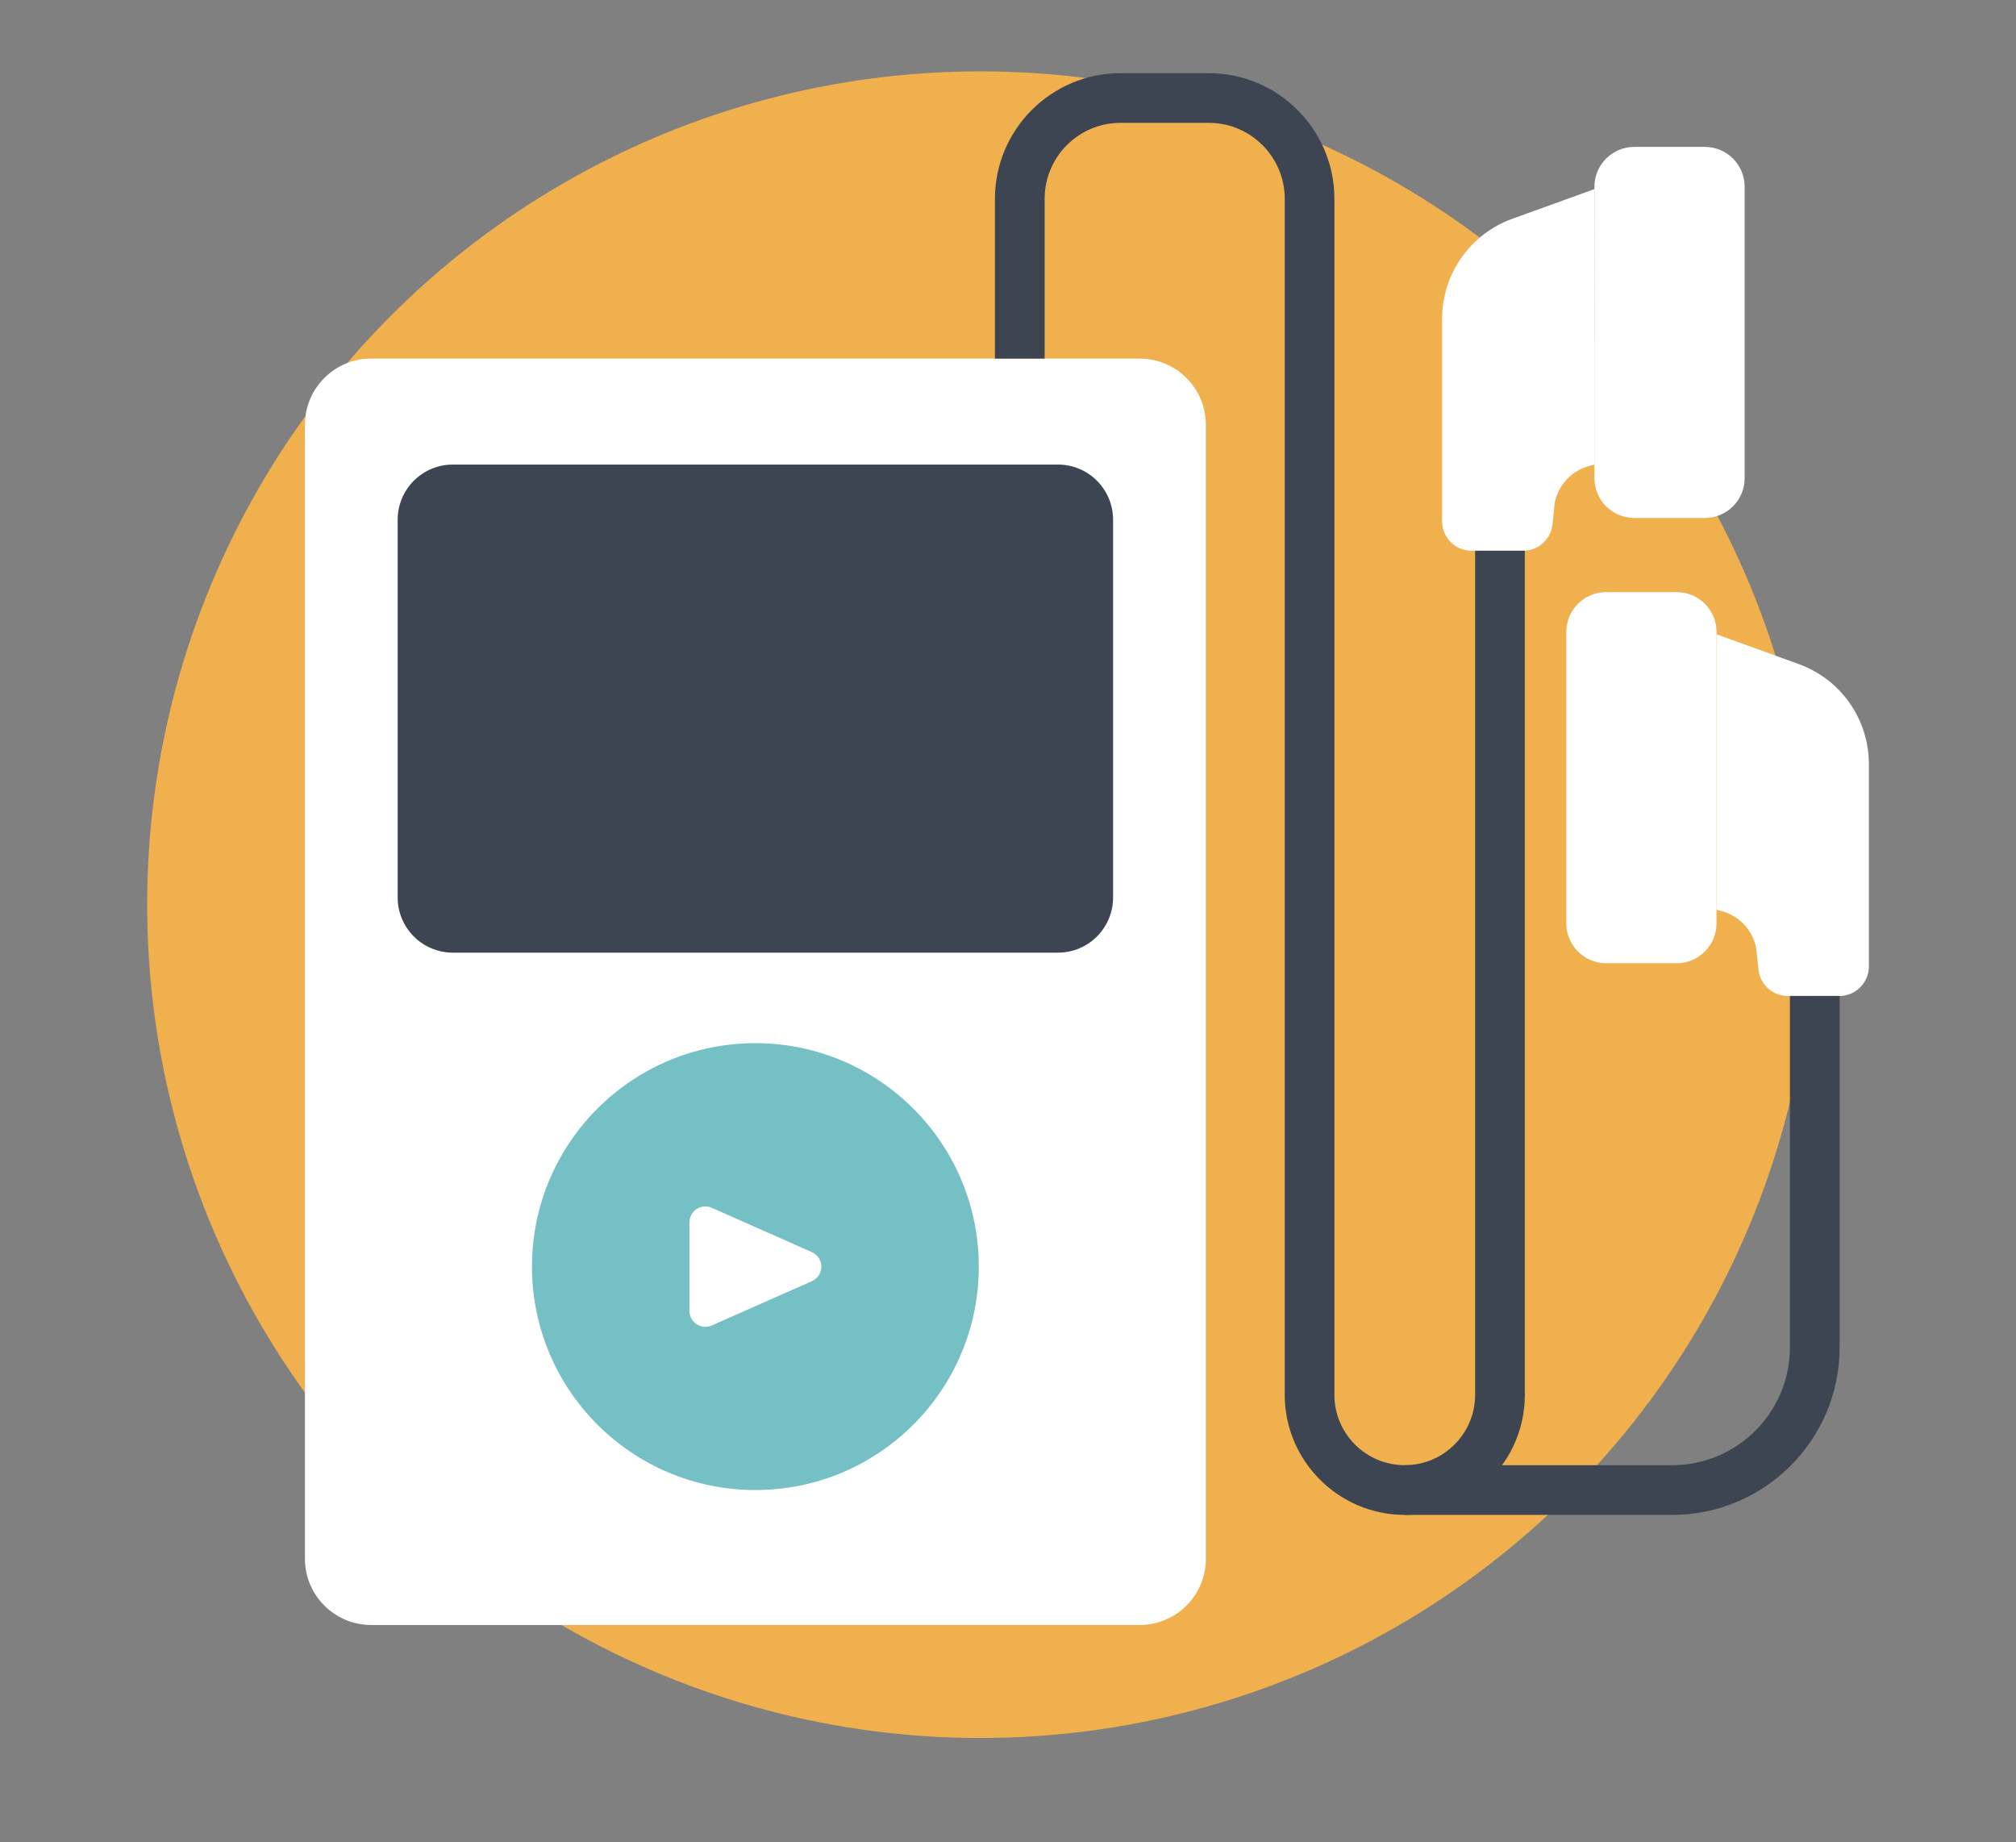
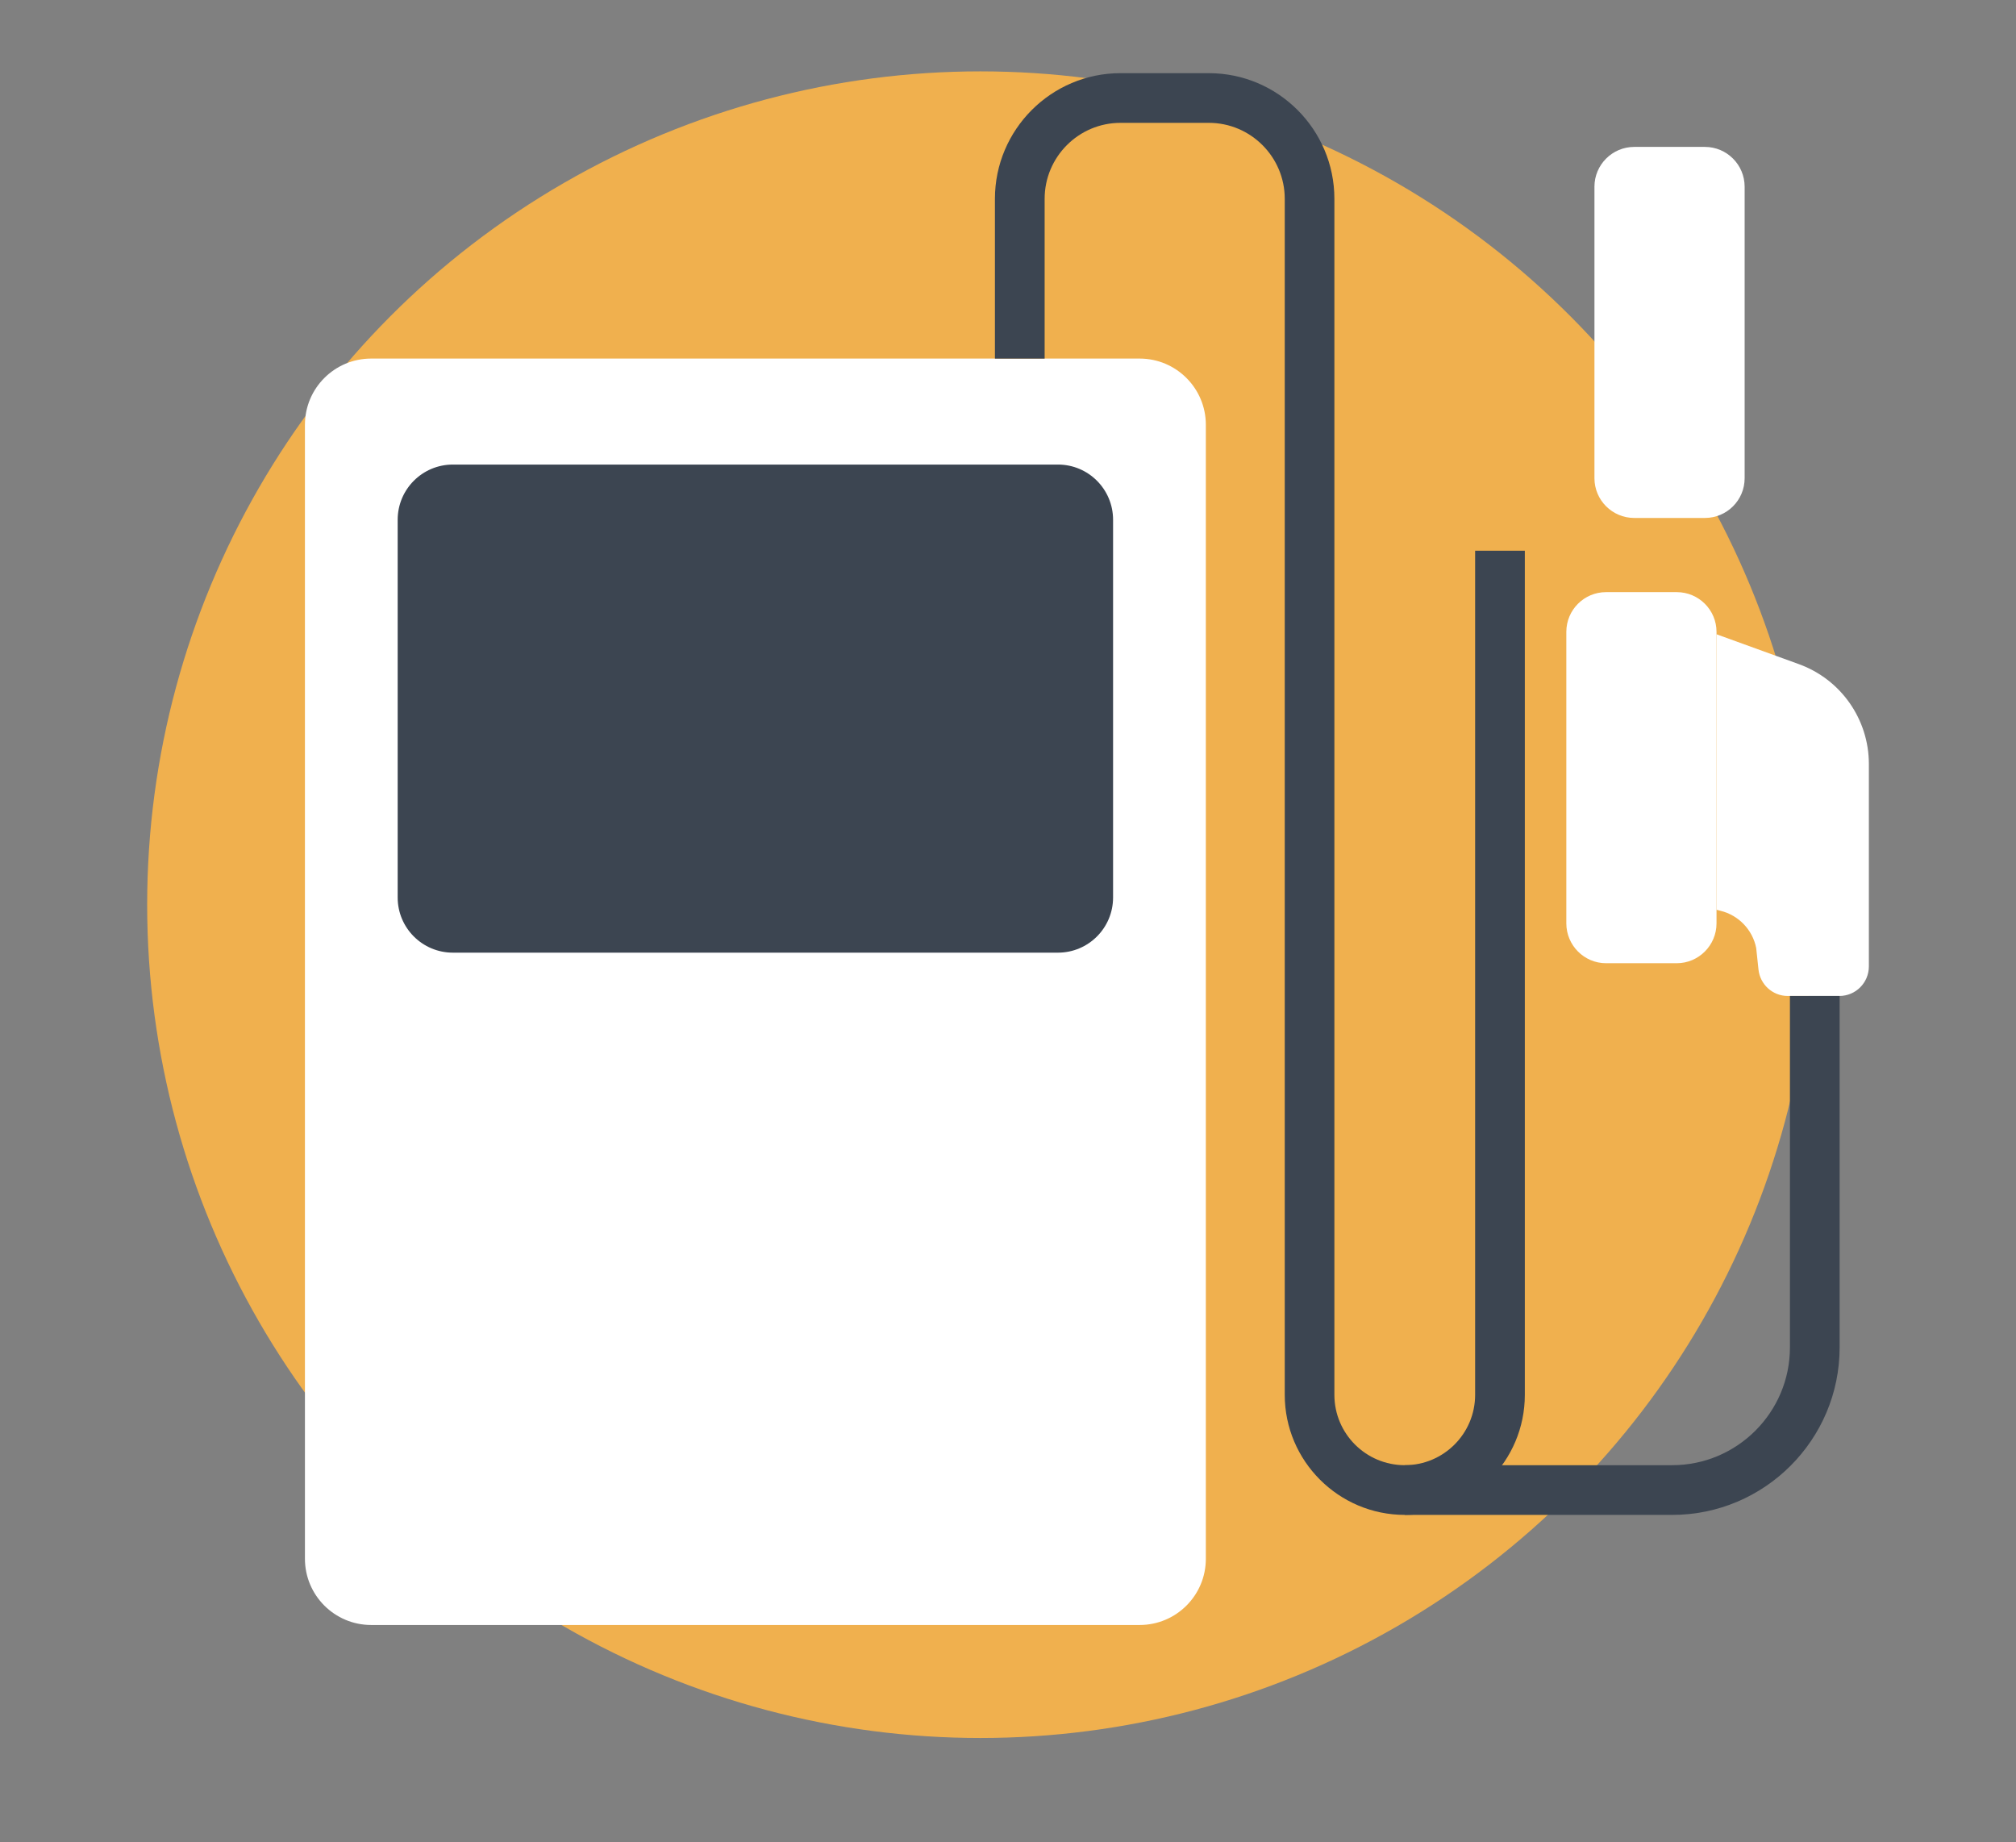
<svg xmlns="http://www.w3.org/2000/svg" version="1.1" id="Capa_1" x="0px" y="0px" width="58px" height="53px" viewBox="0 0 58 53" enable-background="new 0 0 58 53" xml:space="preserve">
  <rect x="0" y="0" width="58" height="53" fill="#808080" stroke="none" />
  <circle fill="#F0B04E" cx="28.206" cy="26.025" r="23.972" />
  <path fill="#FFFFFF" d="M32.787,46.746H10.679c-1.053,0-1.906-0.854-1.906-1.906V12.221c0-1.053,0.854-1.906,1.906-1.906h22.107  c1.053,0,1.906,0.854,1.906,1.906V44.84C34.693,45.893,33.839,46.746,32.787,46.746z" />
  <path fill="#3C4551" d="M30.437,27.405H13.029c-0.877,0-1.588-0.711-1.588-1.587V14.953c0-0.878,0.711-1.589,1.588-1.589h17.408  c0.877,0,1.586,0.711,1.586,1.589v10.865C32.023,26.694,31.314,27.405,30.437,27.405z" />
-   <path fill="#74C0C5" d="M28.16,36.438c0,3.549-2.878,6.426-6.428,6.426c-3.549,0-6.427-2.877-6.427-6.426  c0-3.552,2.878-6.429,6.427-6.429C25.282,30.01,28.16,32.887,28.16,36.438z" />
-   <path fill="#FFFFFF" d="M19.835,35.162v2.549c0,0.33,0.341,0.551,0.644,0.418l2.878-1.273c0.363-0.159,0.363-0.675,0-0.836  l-2.878-1.274C20.176,34.61,19.835,34.832,19.835,35.162z" />
+   <path fill="#FFFFFF" d="M19.835,35.162c0,0.33,0.341,0.551,0.644,0.418l2.878-1.273c0.363-0.159,0.363-0.675,0-0.836  l-2.878-1.274C20.176,34.61,19.835,34.832,19.835,35.162z" />
  <path fill="#FFFFFF" d="M49.049,14.9h-2.032c-0.631,0-1.145-0.511-1.145-1.144V5.37c0-0.63,0.514-1.144,1.145-1.144h2.032  c0.632,0,1.144,0.514,1.144,1.144v8.387C50.193,14.39,49.681,14.9,49.049,14.9z" />
-   <path fill="#FFFFFF" d="M42.337,15.843h1.485c0.433,0,0.798-0.328,0.844-0.759l0.062-0.618c0.107-0.527,0.508-0.944,1.029-1.071  l0.115-0.03V5.44l-2.367,0.855c-1.211,0.439-2.016,1.591-2.016,2.877v5.822C41.49,15.465,41.868,15.843,42.337,15.843z" />
  <path fill="#FFFFFF" d="M46.205,27.709h2.035c0.631,0,1.144-0.516,1.144-1.146v-8.386c0-0.632-0.513-1.143-1.144-1.143h-2.035  c-0.629,0-1.142,0.511-1.142,1.143v8.386C45.063,27.193,45.576,27.709,46.205,27.709z" />
  <path fill="#FFFFFF" d="M52.918,28.651h-1.485c-0.434,0-0.797-0.33-0.842-0.762l-0.066-0.62c-0.105-0.523-0.506-0.941-1.025-1.068  l-0.116-0.03v-7.925l2.366,0.858c1.211,0.438,2.017,1.586,2.017,2.875v5.822C53.766,28.271,53.388,28.651,52.918,28.651z" />
  <path fill="#3C4551" d="M40.417,43.579c-1.903,0-3.455-1.55-3.455-3.454V5.719c0-1.204-0.98-2.185-2.183-2.185h-2.543  c-1.203,0-2.182,0.98-2.182,2.185v4.598h-1.43V5.719c0-1.991,1.621-3.614,3.611-3.614h2.543c1.992,0,3.612,1.623,3.612,3.614v34.406  c0,1.117,0.907,2.024,2.025,2.024c1.117,0,2.024-0.907,2.024-2.024V15.843h1.43v24.282C43.871,42.029,42.321,43.579,40.417,43.579z" />
  <path fill="#3C4551" d="M48.109,43.579h-7.692v-1.43h7.692c1.866,0,3.387-1.52,3.387-3.386V28.651h1.43v10.112  C52.925,41.419,50.764,43.579,48.109,43.579z" />
</svg>